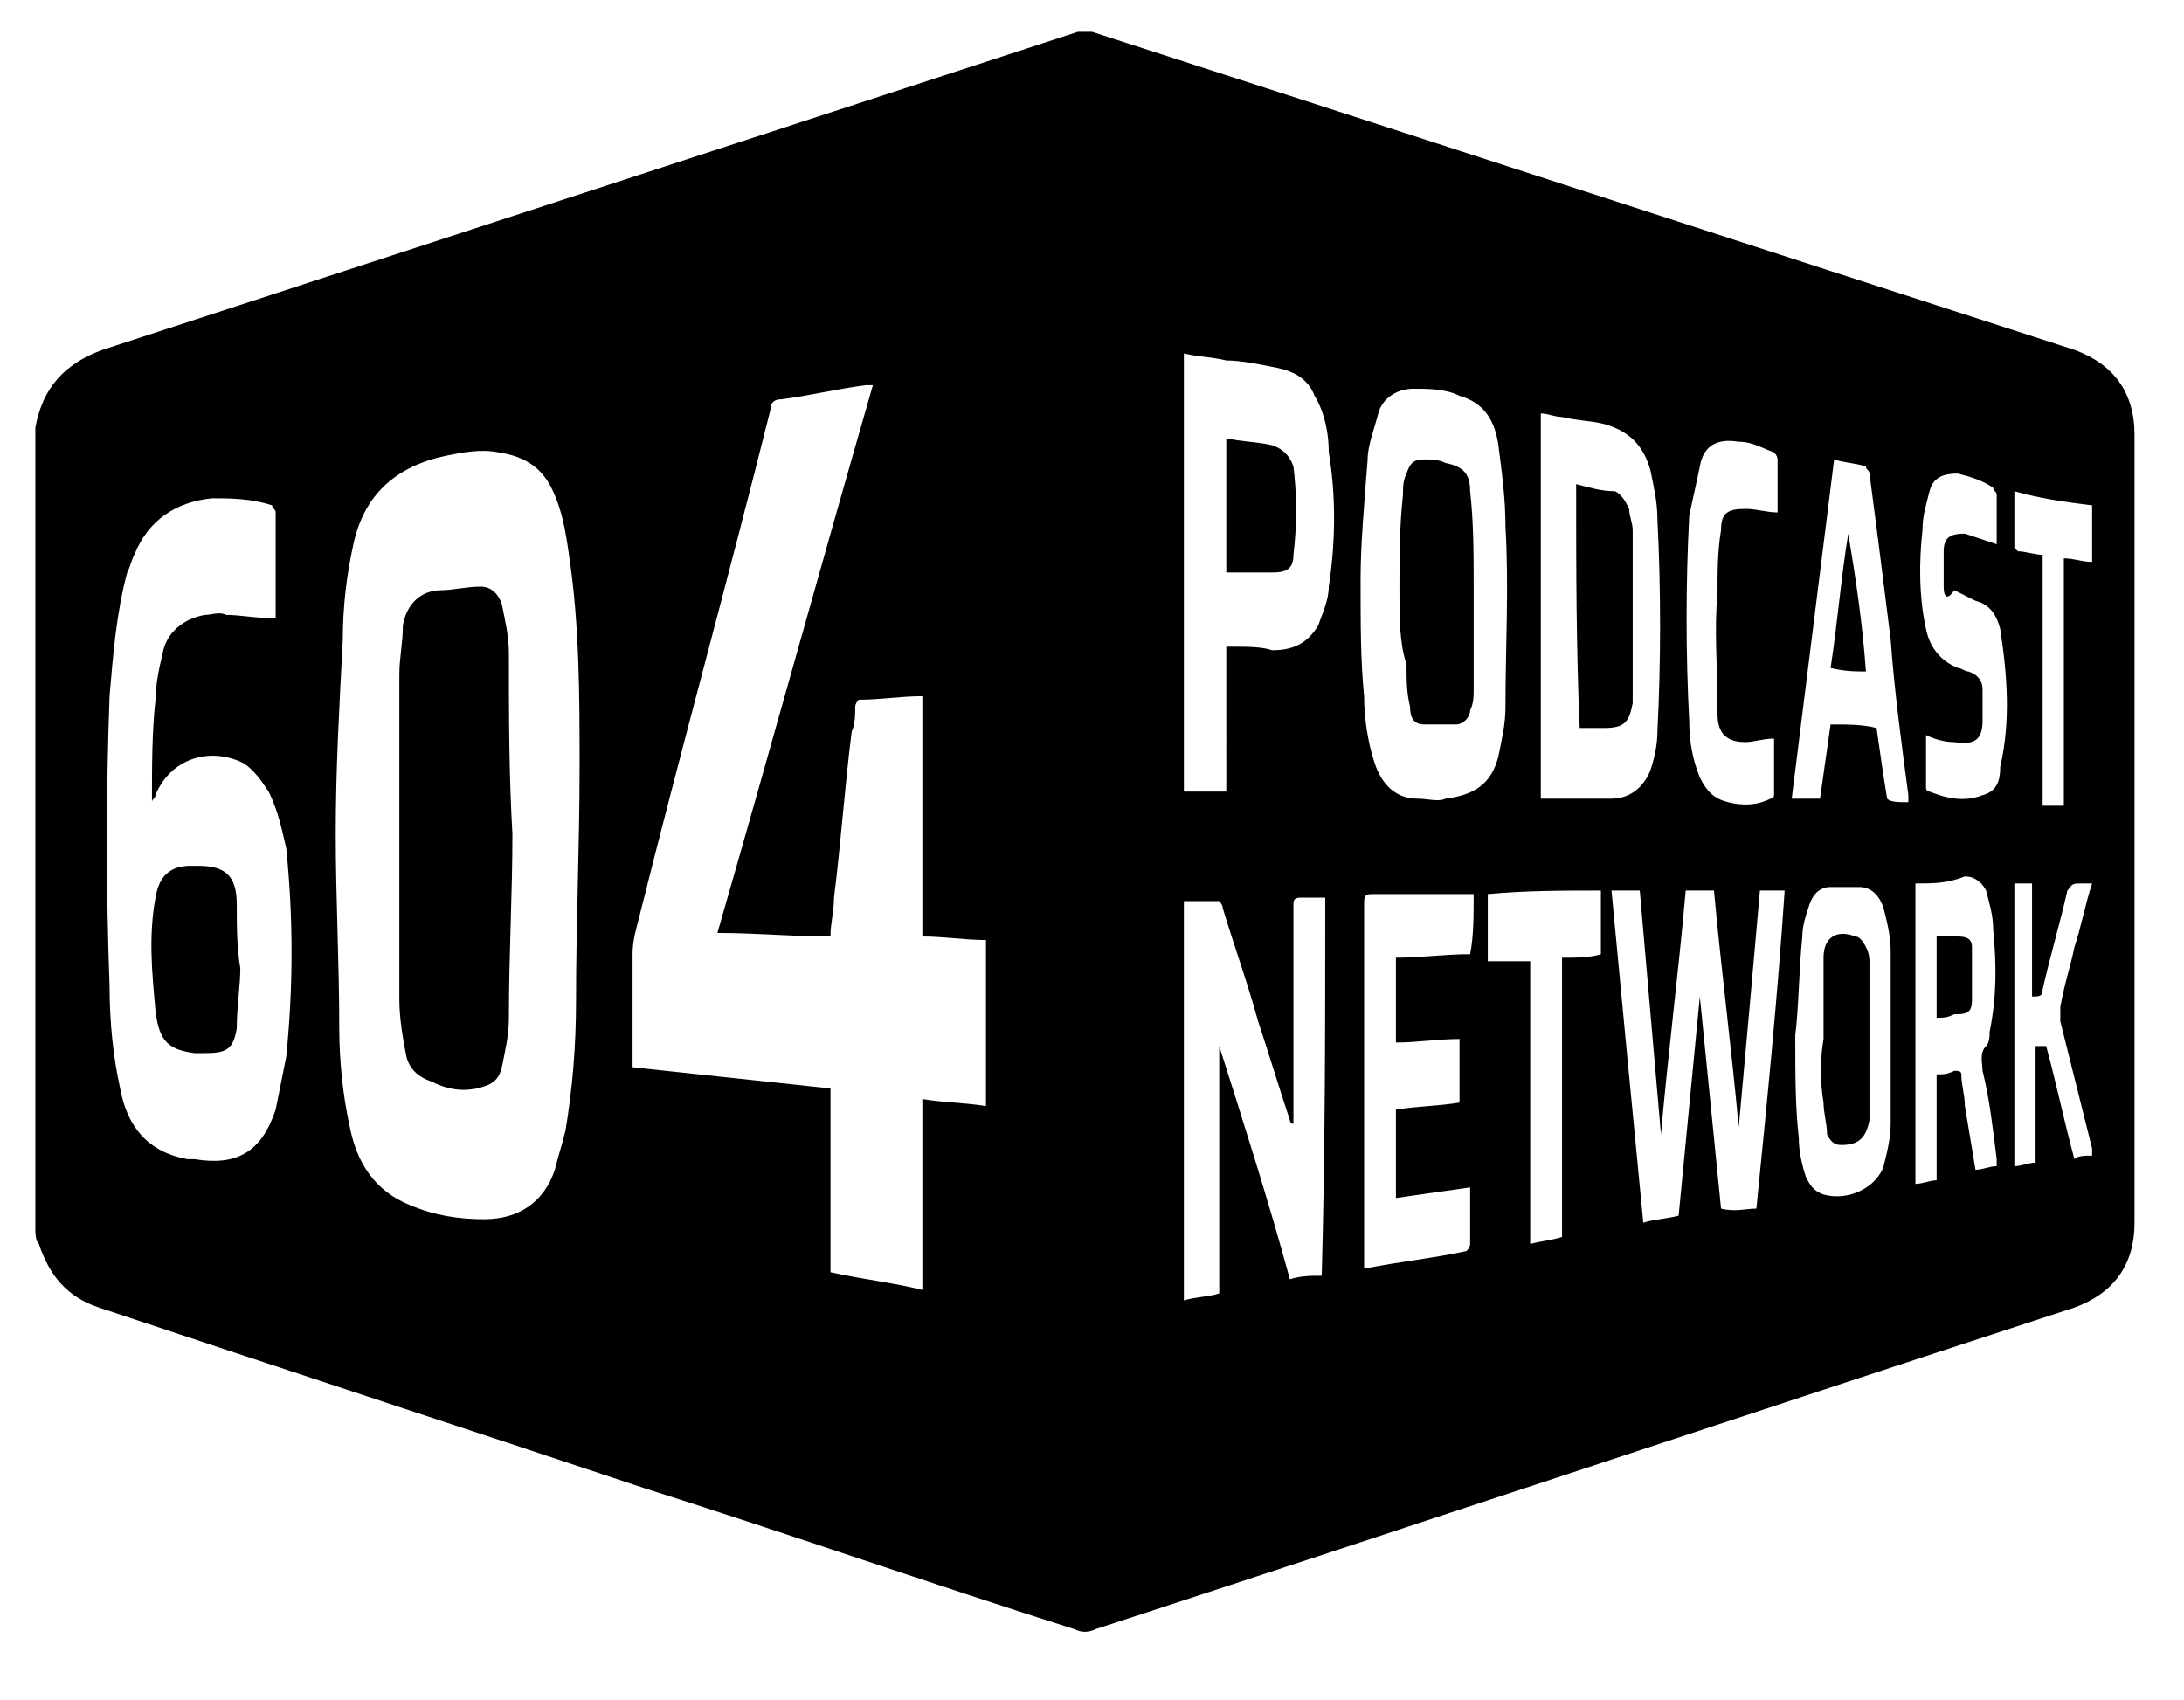
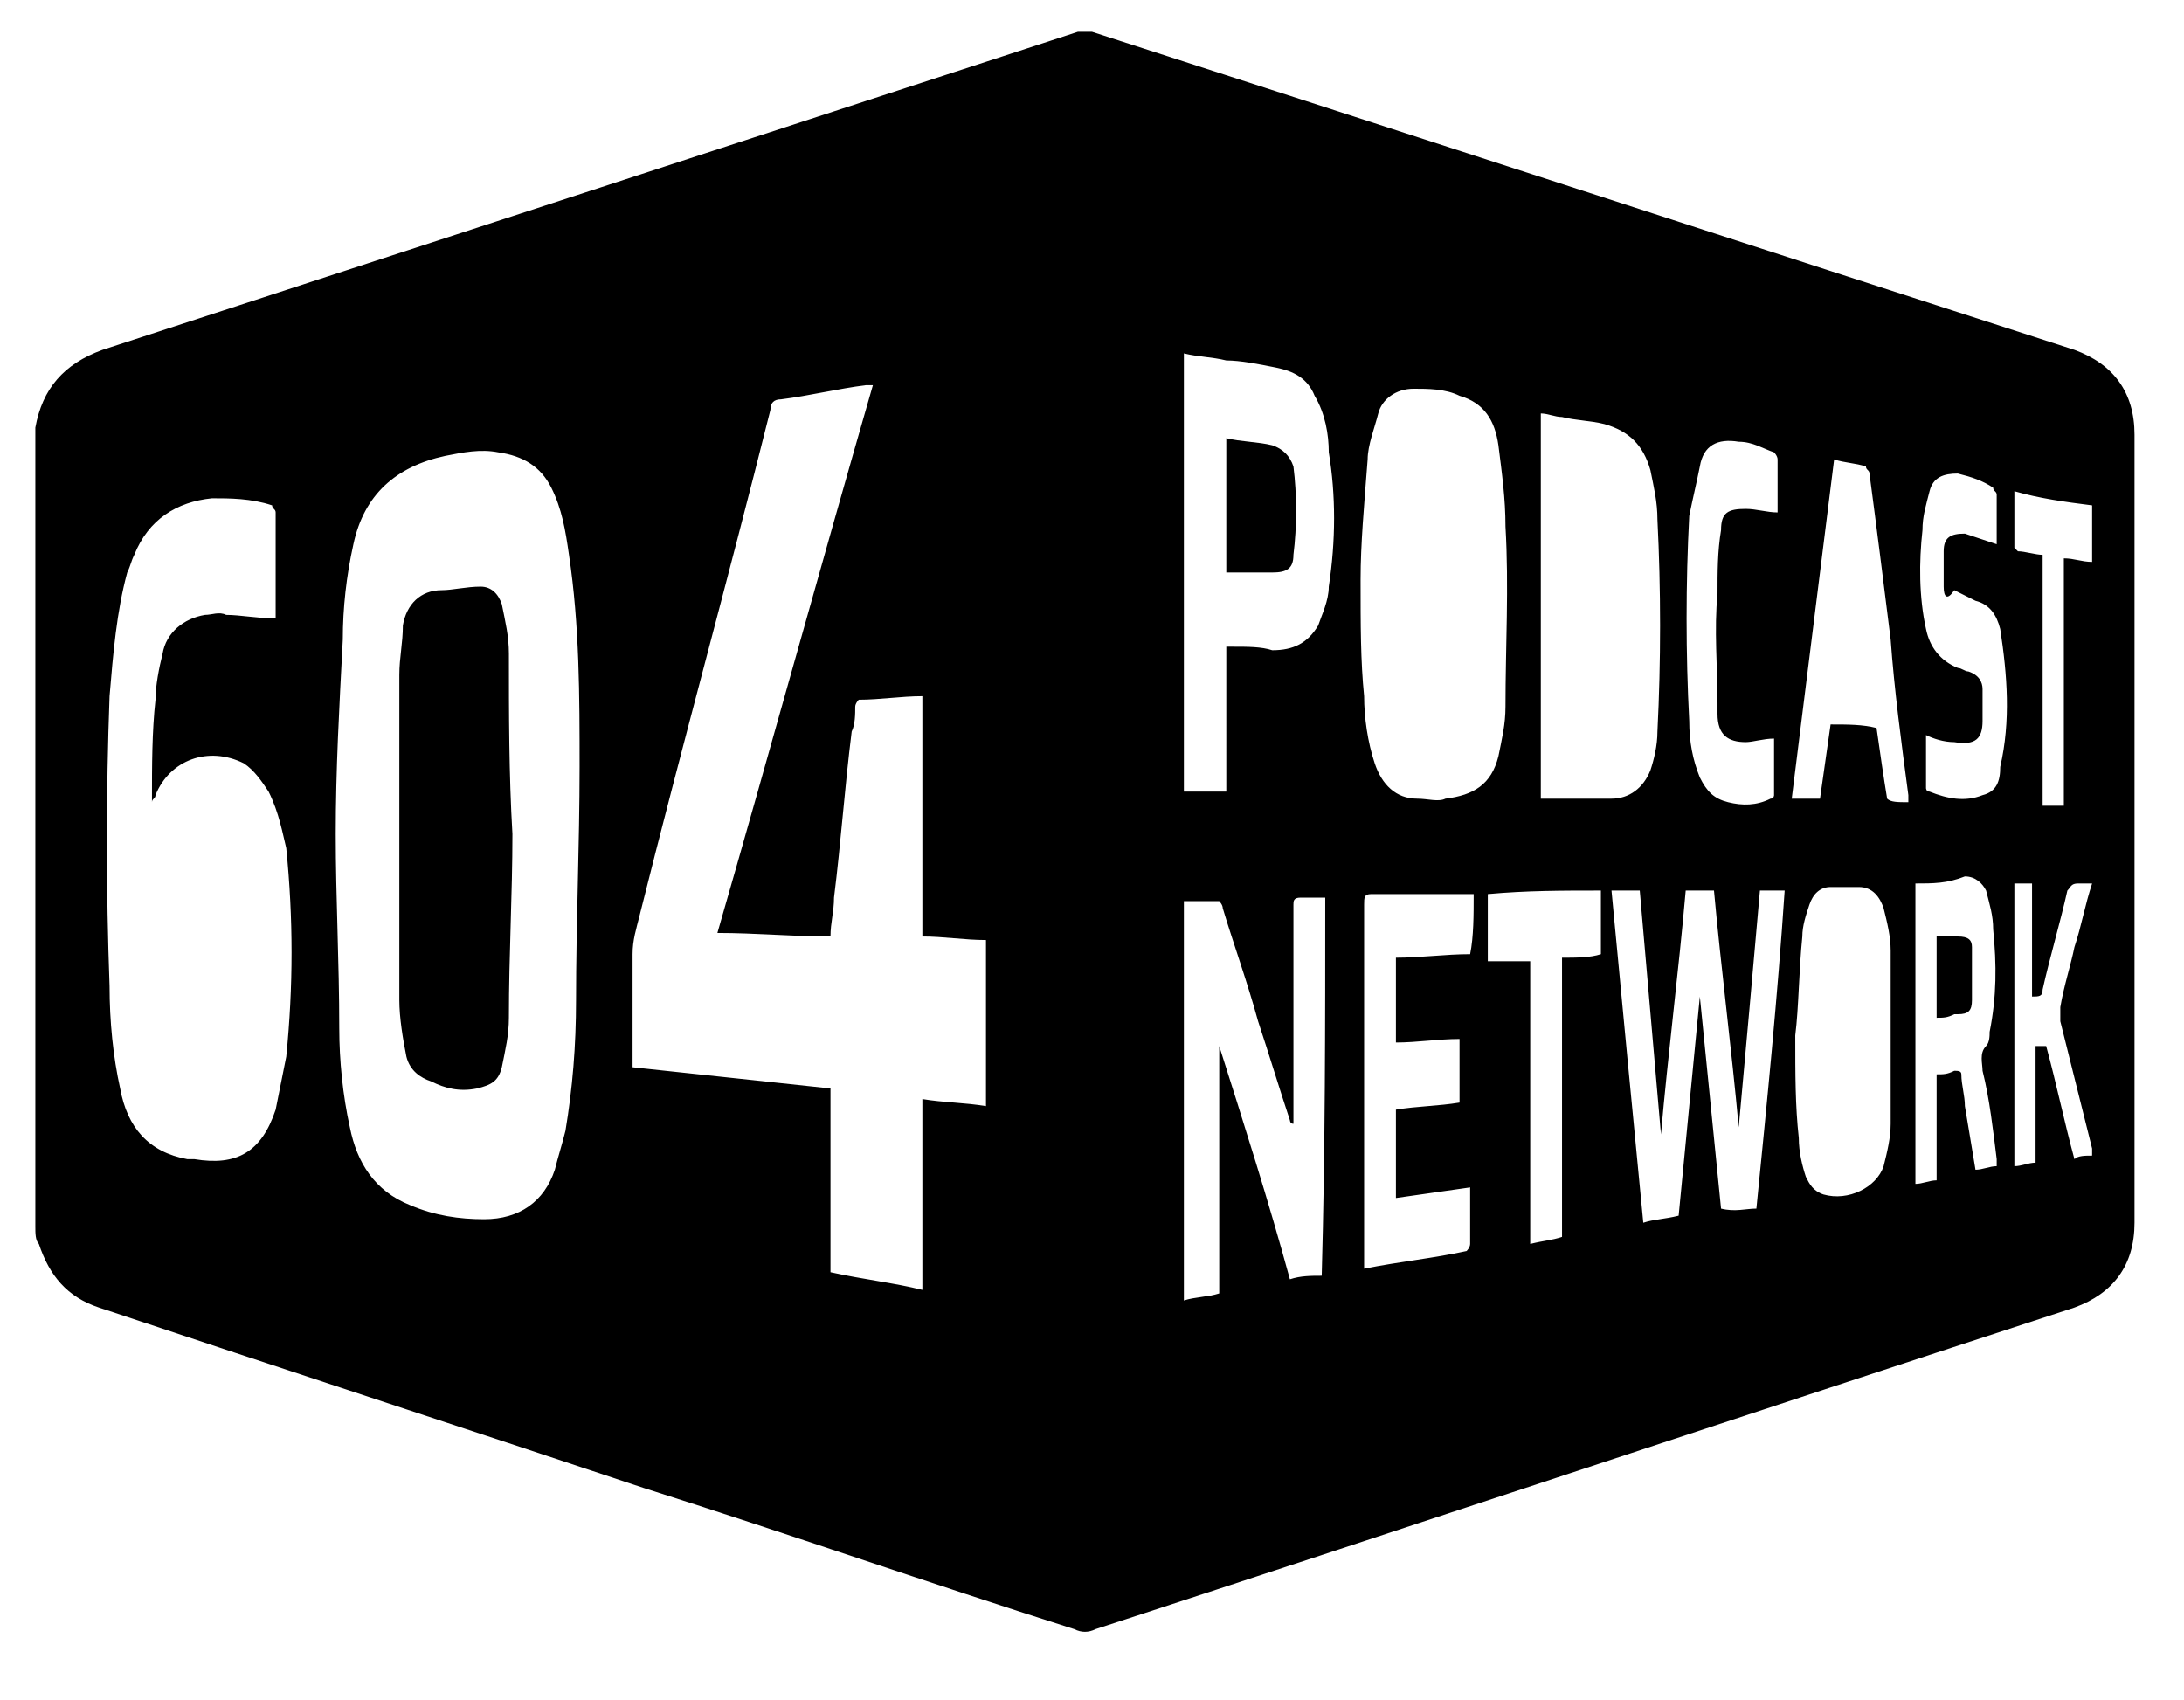
<svg xmlns="http://www.w3.org/2000/svg" version="1.1" id="_604_LOGOS_Final_604_SECONDARY_LOGO" x="0px" y="0px" viewBox="0 0 61.8 48.1" style="enable-background:new 0 0 61.8 48.1;" xml:space="preserve">
  <style type="text/css">
</style>
  <g>
    <path class="st0" d="M1,34.7c0-7.5,0-15,0-22.5c0,0,0-0.1,0-0.1c0.2-1.1,0.8-1.8,1.9-2.2c9.2-3,18.4-6,27.6-9c0.1,0,0.3,0,0.4,0   c9.3,3,18.5,6,27.8,9c1.1,0.4,1.7,1.2,1.7,2.4c0,7.4,0,14.8,0,22.3c0,1.2-0.6,2-1.7,2.4c-9.2,3-18.5,6.1-27.7,9.1   c-0.2,0.1-0.4,0.1-0.6,0c-4.1-1.3-8.1-2.7-12.2-4C13.1,40.4,7.9,38.7,2.8,37c-0.9-0.3-1.4-0.9-1.7-1.8C1,35.1,1,34.9,1,34.7z    M26.1,19.7c-0.6,0-1.2,0.1-1.8,0.1c0,0-0.1,0.1-0.1,0.2c0,0.2,0,0.5-0.1,0.7c-0.2,1.6-0.3,3.1-0.5,4.7c0,0.4-0.1,0.7-0.1,1.1   c-1.1,0-2.1-0.1-3.2-0.1c1.5-5.2,2.9-10.3,4.4-15.5c-0.1,0-0.1,0-0.2,0c-0.8,0.1-1.6,0.3-2.4,0.4c-0.2,0-0.3,0.1-0.3,0.3   c-1.2,4.8-2.5,9.5-3.7,14.3c-0.1,0.4-0.2,0.7-0.2,1.1c0,1,0,2,0,3c0,0.1,0,0.2,0,0.2c1.9,0.2,3.7,0.4,5.6,0.6c0,1.7,0,3.5,0,5.2   c0.9,0.2,1.8,0.3,2.6,0.5c0-1.8,0-3.6,0-5.4c0.6,0.1,1.2,0.1,1.8,0.2c0-1.6,0-3.1,0-4.7c-0.6,0-1.2-0.1-1.8-0.1   C26.1,24.3,26.1,22,26.1,19.7z M9.5,23.6c0,1.8,0.1,3.6,0.1,5.5c0,0.9,0.1,1.9,0.3,2.8c0.2,1,0.7,1.8,1.7,2.2   c0.7,0.3,1.4,0.4,2.1,0.4c1,0,1.7-0.5,2-1.4c0.1-0.4,0.2-0.7,0.3-1.1c0.2-1.2,0.3-2.4,0.3-3.7c0-2.2,0.1-4.4,0.1-6.6c0-2,0-4-0.3-6   c-0.1-0.7-0.2-1.3-0.5-1.9c-0.3-0.6-0.8-0.9-1.5-1c-0.5-0.1-1,0-1.5,0.1c-1.4,0.3-2.3,1.1-2.6,2.5c-0.2,0.9-0.3,1.8-0.3,2.7   C9.6,20,9.5,21.8,9.5,23.6z M7.8,17.5C7.8,17.5,7.8,17.5,7.8,17.5c0-1,0-2,0-3c0-0.1-0.1-0.1-0.1-0.2c-0.6-0.2-1.2-0.2-1.7-0.2   c-1,0.1-1.8,0.6-2.2,1.6c-0.1,0.2-0.1,0.3-0.2,0.5c-0.3,1.1-0.4,2.3-0.5,3.5c-0.1,2.7-0.1,5.5,0,8.2c0,1,0.1,2,0.3,2.9   c0.2,1.1,0.8,1.8,1.9,2c0.1,0,0.1,0,0.2,0c1.2,0.2,1.9-0.2,2.3-1.4c0.1-0.5,0.2-1,0.3-1.5c0.2-2,0.2-3.9,0-5.9   C8,23.6,7.9,23,7.6,22.4c-0.2-0.3-0.4-0.6-0.7-0.8c-1-0.5-2.1-0.1-2.5,0.9c0,0.1-0.1,0.1-0.1,0.2c0-0.1,0-0.1,0-0.1   c0-0.9,0-1.9,0.1-2.8c0-0.4,0.1-0.9,0.2-1.3c0.1-0.6,0.6-1,1.2-1.1c0.2,0,0.4-0.1,0.6,0C6.8,17.4,7.3,17.5,7.8,17.5z M37.5,25.4   c-0.2,0-0.5,0-0.7,0c-0.2,0-0.2,0.1-0.2,0.2c0,2,0,4,0,6c0,0.1,0,0.1,0,0.2c-0.1,0-0.1-0.1-0.1-0.1c-0.3-0.9-0.6-1.9-0.9-2.8   c-0.3-1.1-0.7-2.2-1-3.2c0-0.1-0.1-0.2-0.1-0.2c-0.3,0-0.7,0-1,0c0,3.8,0,7.5,0,11.3c0.3-0.1,0.7-0.1,1-0.2c0-2.3,0-4.6,0-7   c0,0,0,0,0,0c0.7,2.2,1.4,4.4,2,6.6c0.3-0.1,0.6-0.1,0.9-0.1C37.5,32.5,37.5,29,37.5,25.4z M34.7,18.3c0.1,0,0.1,0,0.2,0   c0.4,0,0.8,0,1.1,0.1c0.6,0,1-0.2,1.3-0.7c0.1-0.3,0.3-0.7,0.3-1.1c0.2-1.3,0.2-2.6,0-3.8c0-0.5-0.1-1.1-0.4-1.6   c-0.2-0.5-0.6-0.7-1.1-0.8c-0.5-0.1-1-0.2-1.4-0.2c-0.4-0.1-0.8-0.1-1.2-0.2c0,4.2,0,8.3,0,12.4c0.4,0,0.8,0,1.2,0   C34.7,21,34.7,19.7,34.7,18.3z M38.5,16.4c0,1.3,0,2.3,0.1,3.3c0,0.6,0.1,1.3,0.3,1.9c0.2,0.6,0.6,1,1.2,1c0.3,0,0.6,0.1,0.8,0   c0.8-0.1,1.3-0.4,1.5-1.2c0.1-0.5,0.2-0.9,0.2-1.4c0-1.7,0.1-3.4,0-5.1c0-0.8-0.1-1.5-0.2-2.3c-0.1-0.7-0.4-1.2-1.1-1.4   C40.9,11,40.4,11,40,11c-0.5,0-0.9,0.3-1,0.7c-0.1,0.4-0.3,0.9-0.3,1.3C38.6,14.3,38.5,15.4,38.5,16.4z M49.7,34.2   c0.3-3,0.6-6,0.8-9c-0.2,0-0.5,0-0.7,0c-0.2,2.3-0.4,4.5-0.6,6.7c0,0,0,0,0,0c-0.2-2.2-0.5-4.5-0.7-6.7c-0.3,0-0.5,0-0.8,0   c-0.2,2.3-0.5,4.6-0.7,6.9c0,0,0,0,0,0c-0.2-2.3-0.4-4.6-0.6-6.9c-0.3,0-0.5,0-0.8,0c0.3,3.2,0.6,6.3,0.9,9.4   c0.3-0.1,0.6-0.1,1-0.2c0.2-2.1,0.4-4.1,0.6-6.2c0,0,0,0,0,0c0.2,2,0.4,4,0.6,6C49.1,34.3,49.4,34.2,49.7,34.2z M43.6,22.6   c0.7,0,1.3,0,2,0c0.5,0,0.9-0.3,1.1-0.8c0.1-0.3,0.2-0.7,0.2-1.1c0.1-2,0.1-4,0-6c0-0.5-0.1-0.9-0.2-1.4c-0.2-0.7-0.6-1.1-1.3-1.3   c-0.4-0.1-0.8-0.1-1.2-0.2c-0.2,0-0.4-0.1-0.6-0.1C43.6,15.3,43.6,18.9,43.6,22.6z M41.7,25.3c-0.1,0-0.2,0-0.3,0   c-0.9,0-1.7,0-2.6,0c-0.2,0-0.2,0.1-0.2,0.3c0,3.4,0,6.7,0,10.1c0,0.1,0,0.1,0,0.2c1-0.2,2-0.3,2.9-0.5c0,0,0.1-0.1,0.1-0.2   c0-0.3,0-0.6,0-0.9c0-0.2,0-0.5,0-0.7c-0.7,0.1-1.4,0.2-2.1,0.3c0-0.8,0-1.6,0-2.5c0.6-0.1,1.2-0.1,1.8-0.2c0-0.6,0-1.2,0-1.8   c-0.6,0-1.2,0.1-1.8,0.1c0-0.8,0-1.6,0-2.4c0.7,0,1.4-0.1,2.1-0.1C41.7,26.5,41.7,25.9,41.7,25.3z M54,22.7c0-0.1,0-0.1,0-0.2   c-0.2-1.5-0.4-3-0.5-4.4c-0.2-1.6-0.4-3.2-0.6-4.7c0-0.1-0.1-0.1-0.1-0.2c-0.3-0.1-0.6-0.1-0.9-0.2c-0.4,3.2-0.8,6.4-1.2,9.6   c0.3,0,0.5,0,0.8,0c0.1-0.7,0.2-1.4,0.3-2.1c0.5,0,0.9,0,1.3,0.1c0.1,0.7,0.2,1.4,0.3,2C53.5,22.7,53.7,22.7,54,22.7z M50.8,29.3   c0,1.1,0,2,0.1,2.9c0,0.4,0.1,0.8,0.2,1.1c0.1,0.2,0.2,0.4,0.5,0.5c0.7,0.2,1.5-0.2,1.7-0.8c0.1-0.4,0.2-0.8,0.2-1.2   c0-1.6,0-3.3,0-4.9c0-0.4-0.1-0.8-0.2-1.2c-0.1-0.3-0.3-0.6-0.7-0.6c-0.2,0-0.5,0-0.8,0c-0.3,0-0.5,0.2-0.6,0.5   c-0.1,0.3-0.2,0.6-0.2,0.9C50.9,27.5,50.9,28.5,50.8,29.3z M50.3,14.5c0-0.5,0-1,0-1.5c0-0.1-0.1-0.2-0.1-0.2   c-0.3-0.1-0.6-0.3-1-0.3c-0.6-0.1-1,0.1-1.1,0.7c-0.1,0.5-0.2,0.9-0.3,1.4c-0.1,1.9-0.1,3.9,0,5.8c0,0.6,0.1,1.1,0.3,1.6   c0.2,0.4,0.4,0.6,0.8,0.7c0.4,0.1,0.8,0.1,1.2-0.1c0.1,0,0.1-0.1,0.1-0.1c0-0.5,0-1,0-1.6c-0.3,0-0.6,0.1-0.8,0.1   c-0.5,0-0.8-0.2-0.8-0.8c0-0.1,0-0.2,0-0.3c0-1-0.1-2.1,0-3.1c0-0.6,0-1.2,0.1-1.8c0-0.5,0.2-0.6,0.7-0.6   C49.7,14.4,50,14.5,50.3,14.5z M56.5,15.4c0-0.5,0-0.9,0-1.4c0-0.1-0.1-0.1-0.1-0.2c-0.3-0.2-0.6-0.3-1-0.4c-0.4,0-0.7,0.1-0.8,0.5   c-0.1,0.4-0.2,0.7-0.2,1.1c-0.1,0.9-0.1,1.9,0.1,2.8c0.1,0.5,0.4,0.9,0.9,1.1c0.1,0,0.2,0.1,0.3,0.1c0.3,0.1,0.4,0.3,0.4,0.5   c0,0.3,0,0.6,0,0.9c0,0.5-0.2,0.7-0.8,0.6c-0.3,0-0.6-0.1-0.8-0.2c0,0.5,0,1,0,1.5c0,0,0,0.1,0.1,0.1c0.5,0.2,1,0.3,1.5,0.1   c0.4-0.1,0.5-0.4,0.5-0.8c0.3-1.3,0.2-2.6,0-3.9c-0.1-0.4-0.3-0.7-0.7-0.8c-0.2-0.1-0.4-0.2-0.6-0.3C55.1,17,55,16.9,55,16.6   c0-0.3,0-0.7,0-1c0-0.4,0.2-0.5,0.6-0.5C55.9,15.2,56.2,15.3,56.5,15.4z M44.2,35c0-2.7,0-5.3,0-7.9c0.4,0,0.8,0,1.1-0.1   c0-0.6,0-1.2,0-1.8c-1.1,0-2.1,0-3.2,0.1c0,0.6,0,1.3,0,1.9c0.4,0,0.8,0,1.2,0c0,2.7,0,5.3,0,8C43.7,35.1,43.9,35.1,44.2,35z    M54.2,25c0,2.8,0,5.6,0,8.5c0.2,0,0.4-0.1,0.6-0.1c0-1,0-2,0-3c0.2,0,0.3,0,0.5-0.1c0.1,0,0.2,0,0.2,0.1c0,0.3,0.1,0.6,0.1,0.9   c0.1,0.6,0.2,1.2,0.3,1.8c0.2,0,0.4-0.1,0.6-0.1c0-0.1,0-0.1,0-0.2c-0.1-0.8-0.2-1.7-0.4-2.5c0-0.2-0.1-0.5,0.1-0.7   c0.1-0.1,0.1-0.3,0.1-0.4c0.2-1,0.2-1.9,0.1-2.9c0-0.4-0.1-0.7-0.2-1.1c-0.1-0.2-0.3-0.4-0.6-0.4C55.1,25,54.7,25,54.2,25z    M59.2,32.7c0-0.1,0-0.1,0-0.2c-0.3-1.2-0.6-2.4-0.9-3.6c0-0.1,0-0.3,0-0.4c0.1-0.6,0.3-1.2,0.4-1.7c0.2-0.6,0.3-1.2,0.5-1.8   c-0.1,0-0.2,0-0.4,0c-0.2,0-0.2,0.1-0.3,0.2c-0.2,0.9-0.5,1.9-0.7,2.8c0,0.2-0.1,0.2-0.3,0.2c0-1,0-2.1,0-3.2c-0.2,0-0.4,0-0.5,0   c0,2.7,0,5.4,0,8c0.2,0,0.4-0.1,0.6-0.1c0-1.1,0-2.2,0-3.3c0.1,0,0.2,0,0.3,0c0.3,1.1,0.5,2.1,0.8,3.2C58.8,32.7,59,32.7,59.2,32.7   z M57.8,15.7c0,2.4,0,4.7,0,7.1c0.2,0,0.4,0,0.6,0c0-2.3,0-4.7,0-7c0.3,0,0.5,0.1,0.8,0.1c0-0.5,0-1.1,0-1.6   c-0.8-0.1-1.5-0.2-2.2-0.4c0,0.5,0,1,0,1.6c0,0,0.1,0.1,0.1,0.1C57.3,15.6,57.6,15.7,57.8,15.7z" />
    <path class="st0" d="M14.5,23.6c0,1.7-0.1,3.4-0.1,5.2c0,0.5-0.1,0.9-0.2,1.4c-0.1,0.4-0.3,0.5-0.7,0.6c-0.5,0.1-0.9,0-1.3-0.2   c-0.3-0.1-0.6-0.3-0.7-0.7c-0.1-0.5-0.2-1.1-0.2-1.6c0-3.1,0-6.2,0-9.2c0-0.5,0.1-0.9,0.1-1.4c0.1-0.6,0.5-1,1.1-1   c0.3,0,0.7-0.1,1.1-0.1c0.3,0,0.5,0.2,0.6,0.5c0.1,0.5,0.2,0.9,0.2,1.4C14.4,20.2,14.4,21.9,14.5,23.6z" />
-     <path class="st0" d="M6.8,27.4c0,0.5-0.1,1.1-0.1,1.7c-0.1,0.6-0.3,0.7-0.9,0.7c-0.1,0-0.2,0-0.3,0c-0.7-0.1-1-0.3-1.1-1.2   c-0.1-1.1-0.2-2.1,0-3.2c0.1-0.6,0.4-0.9,1-0.9c0.1,0,0.1,0,0.2,0c0.8,0,1.1,0.3,1.1,1.1C6.7,26.2,6.7,26.8,6.8,27.4z" />
    <path class="st0" d="M34.7,16.2c0-1.3,0-2.5,0-3.8c0.4,0.1,0.9,0.1,1.3,0.2c0.3,0.1,0.5,0.3,0.6,0.6c0.1,0.8,0.1,1.7,0,2.5   c0,0.4-0.2,0.5-0.6,0.5C35.5,16.2,35.1,16.2,34.7,16.2z" />
-     <path class="st0" d="M39.6,16.7c0-0.9,0-1.8,0.1-2.7c0-0.2,0-0.4,0.1-0.6c0.1-0.3,0.2-0.4,0.5-0.4c0.2,0,0.4,0,0.6,0.1   c0.5,0.1,0.7,0.3,0.7,0.8c0.1,0.9,0.1,1.8,0.1,2.7c0,1,0,1.9,0,2.9c0,0.2,0,0.4-0.1,0.6c0,0.2-0.2,0.4-0.4,0.4c-0.3,0-0.6,0-0.9,0   c-0.3,0-0.4-0.2-0.4-0.5c-0.1-0.4-0.1-0.8-0.1-1.2C39.6,18.2,39.6,17.5,39.6,16.7C39.6,16.7,39.6,16.7,39.6,16.7z" />
-     <path class="st0" d="M44.6,13.7c0.4,0.1,0.7,0.2,1.1,0.2c0.2,0.1,0.3,0.3,0.4,0.5c0,0.2,0.1,0.4,0.1,0.6c0,1.6,0,3.2,0,4.8   c0,0,0,0.1,0,0.1c-0.1,0.5-0.2,0.7-0.8,0.7c-0.2,0-0.5,0-0.7,0C44.6,18.3,44.6,16.1,44.6,13.7z" />
-     <path class="st0" d="M52.8,19c-0.3,0-0.6,0-1-0.1c0.2-1.3,0.3-2.6,0.5-3.8c0,0,0,0,0,0C52.5,16.3,52.7,17.6,52.8,19z" />
-     <path class="st0" d="M51.6,29.4c0-0.7,0-1.5,0-2.2c0,0,0,0,0-0.1c0-0.6,0.4-0.8,0.9-0.6c0.1,0,0.2,0.1,0.3,0.3   c0.1,0.2,0.1,0.3,0.1,0.5c0,1.4,0,2.7,0,4.1c0,0.1,0,0.2,0,0.3c-0.1,0.5-0.3,0.7-0.8,0.7c-0.2,0-0.3-0.1-0.4-0.3   c0-0.3-0.1-0.6-0.1-0.9C51.5,30.6,51.5,30,51.6,29.4C51.6,29.4,51.6,29.4,51.6,29.4z" />
    <path class="st0" d="M54.8,28.8c0-0.8,0-1.6,0-2.3c0.2,0,0.4,0,0.6,0c0.3,0,0.4,0.1,0.4,0.3c0,0.5,0,1,0,1.5c0,0.3-0.1,0.4-0.4,0.4   c0,0-0.1,0-0.1,0C55.1,28.8,55,28.8,54.8,28.8z" />
  </g>
</svg>